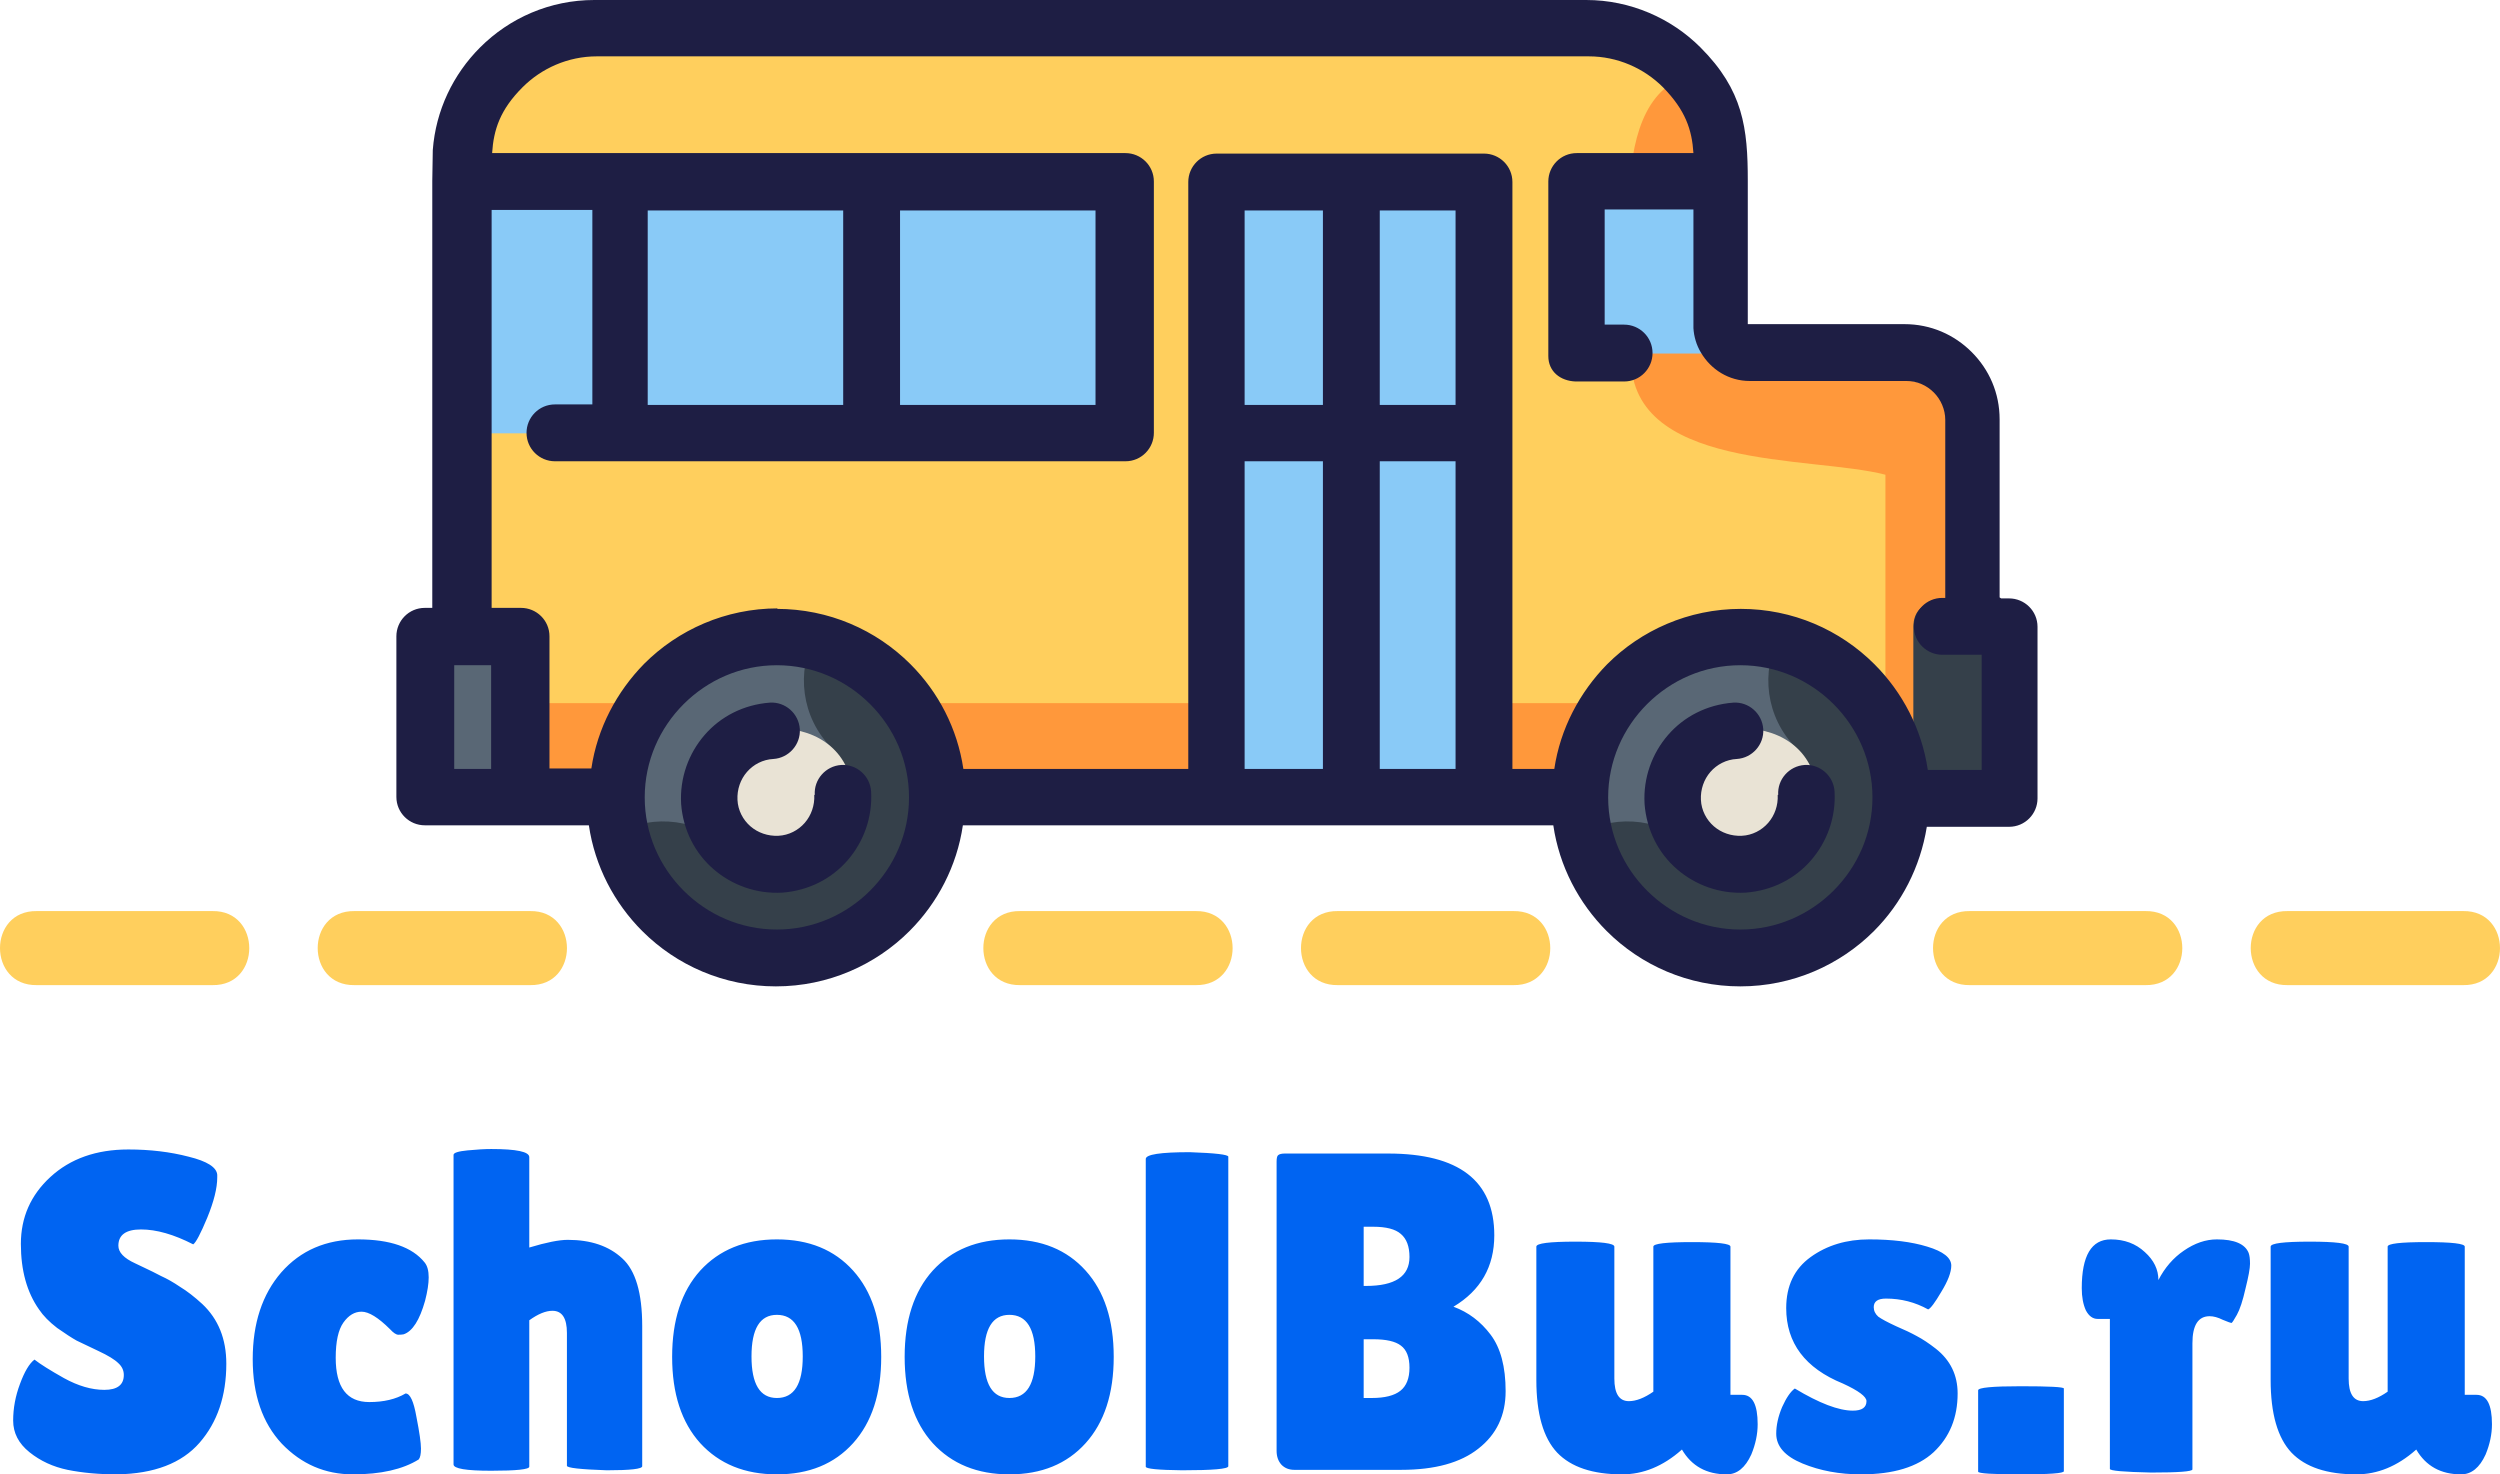
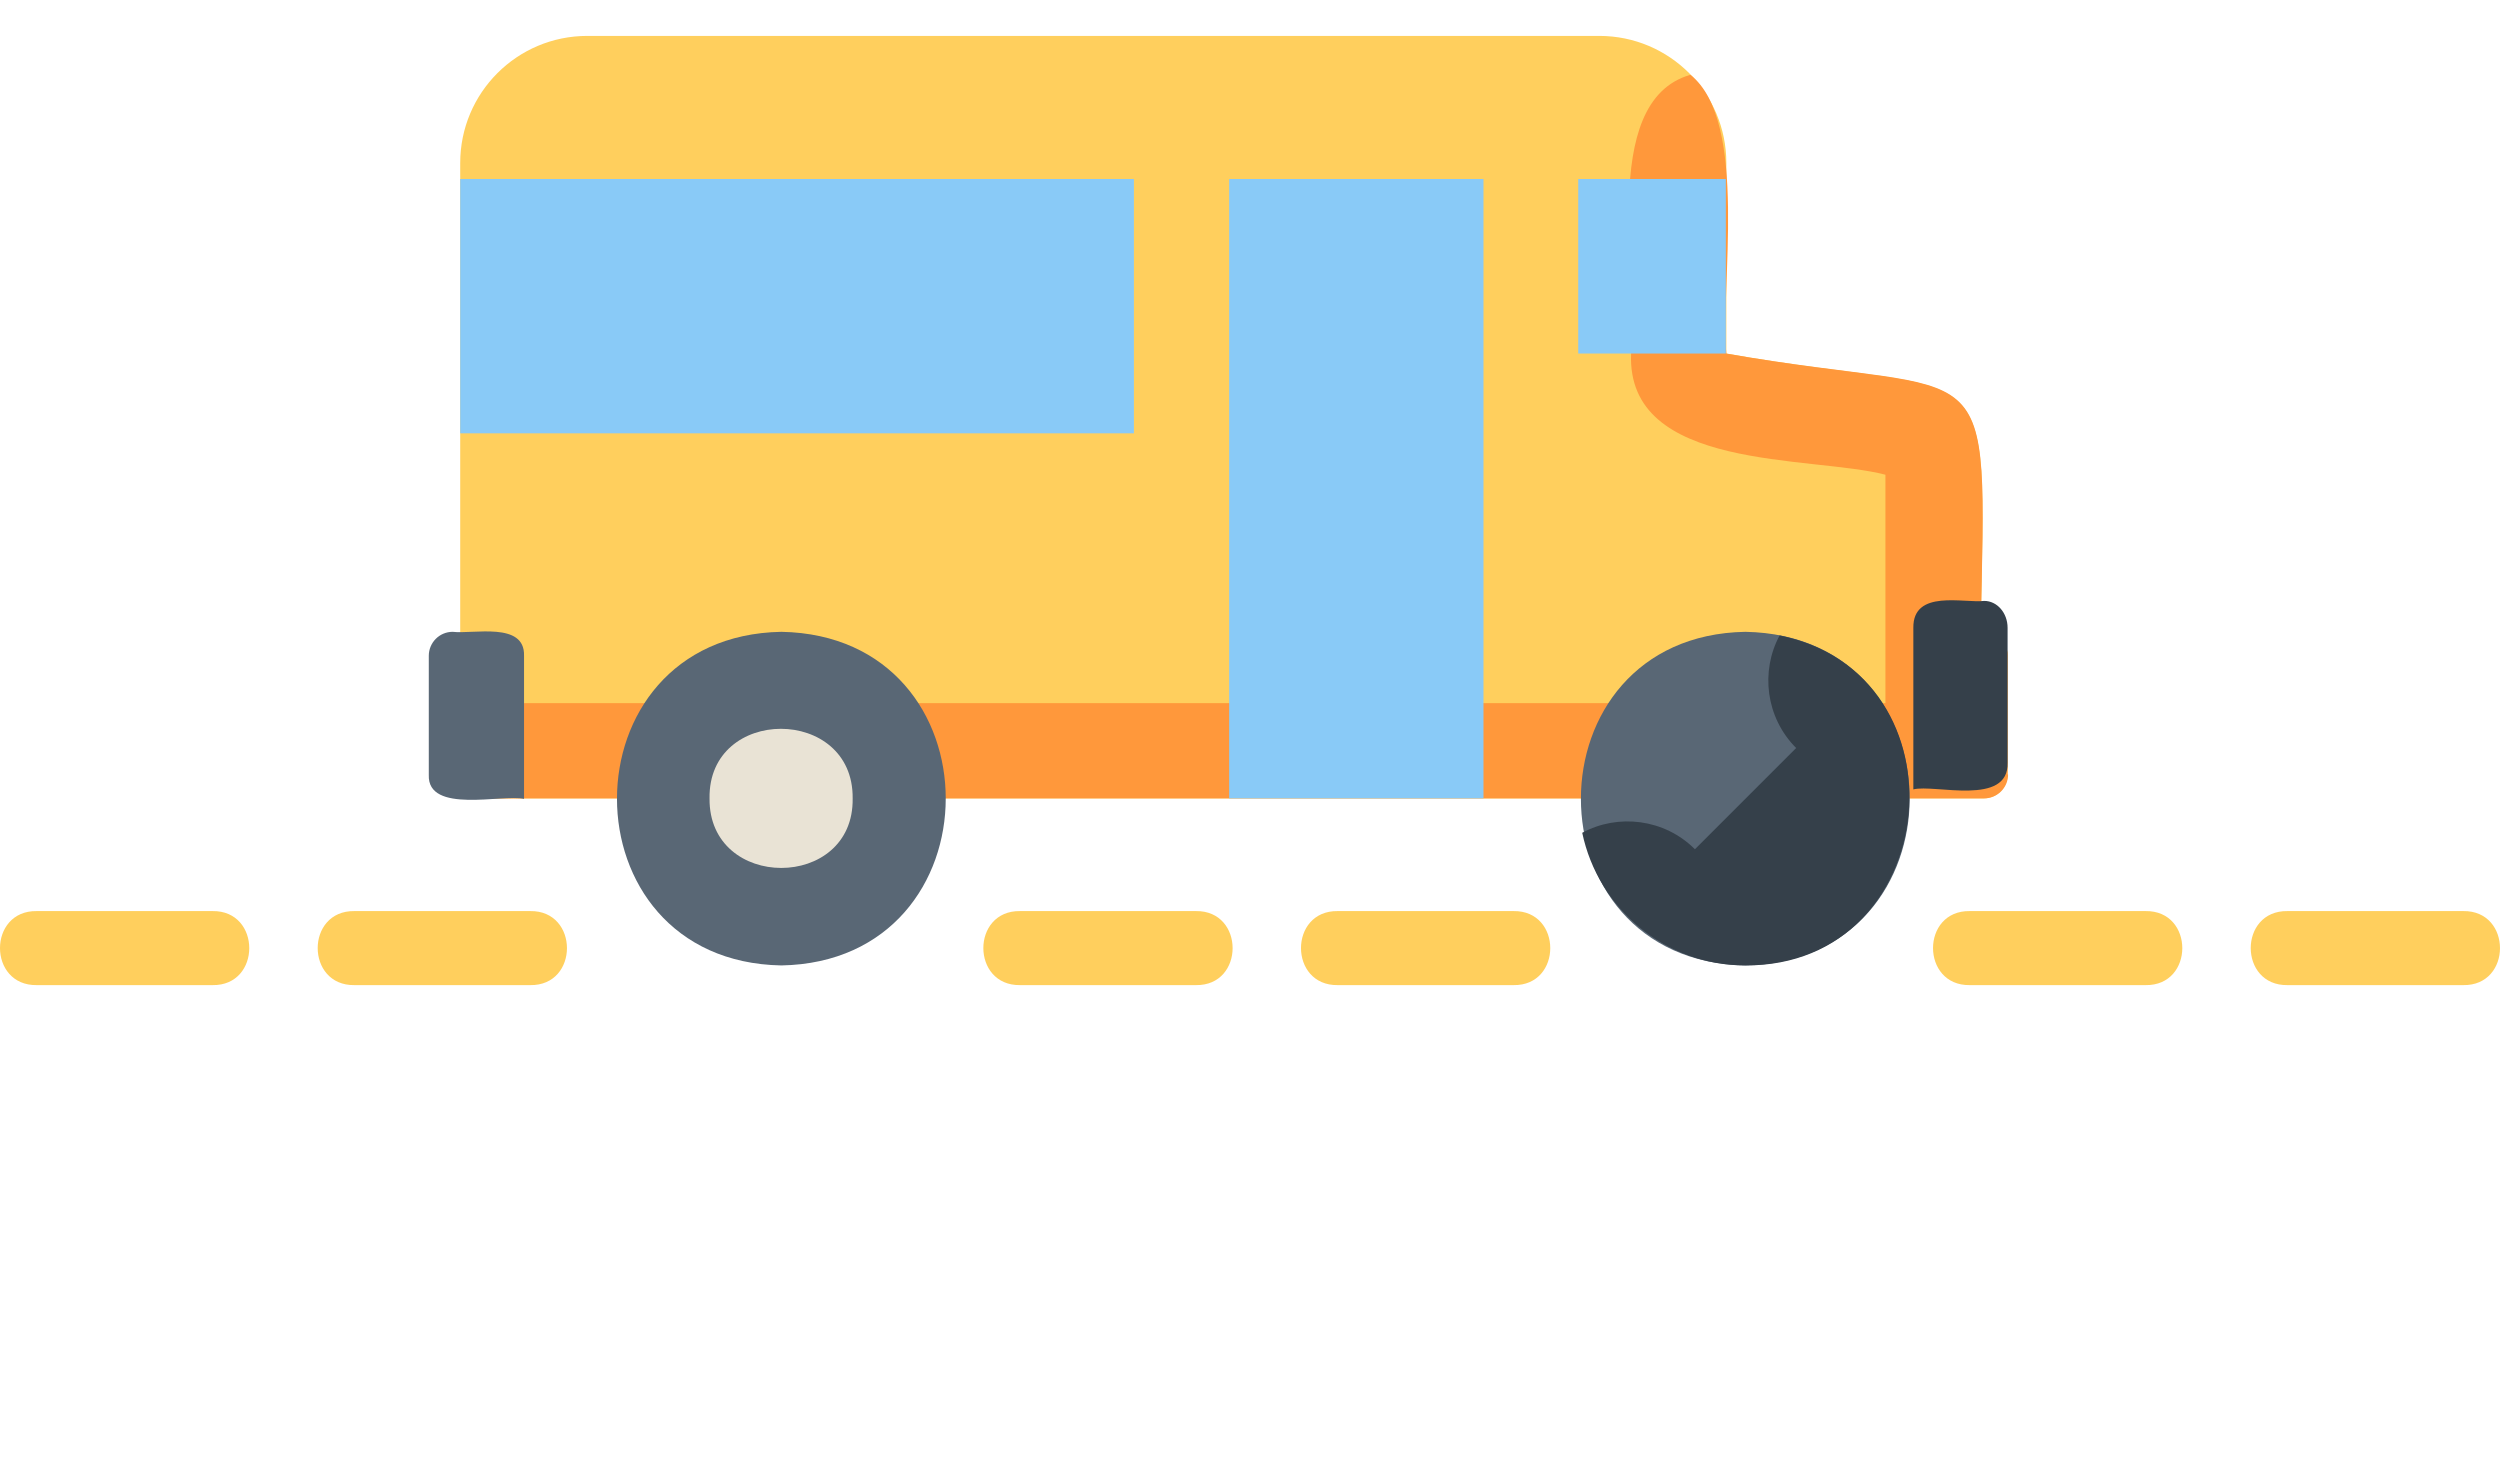
<svg xmlns="http://www.w3.org/2000/svg" width="390" height="230" viewBox="0 0 390 230" fill="none">
  <path d="M33.153 153.679H5.733C-1.904 153.788 -1.918 142.019 5.733 142.128H33.153C40.79 142.019 40.804 153.795 33.153 153.679ZM82.714 153.679H55.294C47.657 153.788 47.642 142.019 55.294 142.128H82.714C90.35 142.019 90.365 153.795 82.714 153.679ZM186.555 153.679H159.135C151.499 153.788 151.484 142.019 159.135 142.128H186.555C194.192 142.019 194.207 153.795 186.555 153.679ZM236.109 153.679H208.688C201.052 153.788 201.037 142.019 208.688 142.128H236.109C243.745 142.019 243.76 153.795 236.109 153.679ZM334.706 153.679H307.286C299.65 153.788 299.635 142.019 307.286 142.128H334.706C342.343 142.019 342.358 153.795 334.706 153.679ZM384.267 153.679H356.847C349.21 153.788 349.196 142.019 356.847 142.128H384.267C391.904 142.019 391.918 153.795 384.267 153.679Z" fill="#FFCF5D" />
-   <path d="M20.023 179.318C23.418 179.318 26.555 179.694 29.433 180.445C32.309 181.15 33.795 182.09 33.89 183.265V183.688C33.89 185.332 33.37 187.424 32.333 189.961C31.295 192.452 30.564 193.838 30.14 194.12C27.121 192.57 24.409 191.794 22.004 191.794C19.646 191.794 18.466 192.64 18.466 194.332C18.466 195.366 19.339 196.282 21.084 197.081C21.461 197.269 22.004 197.528 22.711 197.857C23.418 198.185 24.22 198.585 25.116 199.055C26.059 199.478 27.05 200.041 28.088 200.746C29.173 201.404 30.328 202.297 31.555 203.425C34.054 205.775 35.305 208.876 35.305 212.73C35.305 217.758 33.913 221.87 31.13 225.066C28.347 228.261 24.055 229.906 18.254 230C15.424 230 12.853 229.765 10.542 229.295C8.278 228.825 6.297 227.909 4.6 226.546C2.902 225.183 2.053 223.538 2.053 221.611C2.053 219.685 2.407 217.781 3.114 215.901C3.822 213.975 4.576 212.707 5.378 212.096C6.274 212.801 7.807 213.764 9.977 214.985C12.193 216.207 14.293 216.818 16.273 216.818C18.301 216.818 19.315 216.043 19.315 214.492C19.315 213.787 19.032 213.176 18.466 212.659C17.9 212.095 16.863 211.461 15.354 210.756C13.844 210.051 12.712 209.511 11.957 209.135C11.202 208.712 10.188 208.054 8.915 207.161C7.689 206.221 6.745 205.257 6.085 204.271C4.199 201.592 3.256 198.185 3.256 194.05C3.256 189.915 4.789 186.437 7.854 183.617C10.967 180.751 15.023 179.318 20.023 179.318ZM55.838 193.345C60.837 193.345 64.305 194.543 66.238 196.94C66.663 197.456 66.875 198.232 66.875 199.266C66.875 200.253 66.686 201.475 66.309 202.932C65.46 205.939 64.351 207.678 62.983 208.148C62.795 208.195 62.512 208.218 62.135 208.218C61.805 208.218 61.38 207.936 60.861 207.372C59.022 205.539 57.535 204.623 56.403 204.623C55.319 204.623 54.376 205.188 53.574 206.316C52.773 207.443 52.371 209.276 52.371 211.814C52.371 216.419 54.116 218.722 57.606 218.722C59.87 218.722 61.757 218.275 63.267 217.382C63.974 217.382 64.539 218.605 64.964 221.048C65.435 223.444 65.672 225.089 65.672 225.982C65.672 226.827 65.554 227.392 65.318 227.674C62.819 229.225 59.399 230 55.06 230C50.72 230 47.018 228.402 43.952 225.206C40.934 221.964 39.424 217.57 39.424 212.025C39.424 206.432 40.91 201.921 43.881 198.49C46.9 195.06 50.886 193.345 55.838 193.345ZM121.196 193.345C126.196 193.345 130.158 194.967 133.082 198.209C136.006 201.452 137.469 205.939 137.469 211.672C137.469 217.405 136.006 221.893 133.082 225.136C130.158 228.378 126.196 230 121.196 230C116.197 230 112.212 228.378 109.24 225.136C106.316 221.893 104.854 217.405 104.854 211.672C104.854 205.939 106.316 201.452 109.24 198.209C112.212 194.967 116.197 193.345 121.196 193.345ZM157.469 193.345C162.468 193.345 166.43 194.967 169.354 198.209C172.278 201.452 173.74 205.939 173.74 211.672C173.74 217.405 172.279 221.893 169.354 225.136C166.43 228.378 162.468 230 157.469 230C152.469 230 148.483 228.378 145.512 225.136C142.588 221.893 141.126 217.405 141.126 211.672C141.126 205.939 142.588 201.452 145.512 198.209C148.483 194.967 152.469 193.345 157.469 193.345ZM245.754 193.697C249.81 193.697 251.838 193.956 251.839 194.473V215.056C251.839 217.405 252.593 218.58 254.103 218.58C255.234 218.58 256.508 218.087 257.923 217.101V194.473C257.923 194.003 259.928 193.768 263.937 193.768C267.945 193.768 269.95 194.003 269.95 194.473V217.594H271.789C273.393 217.594 274.195 219.121 274.195 222.176C274.195 223.727 273.864 225.301 273.204 226.899C272.261 228.966 270.987 230 269.384 230C266.224 230 263.889 228.708 262.38 226.123L262.31 226.193C259.432 228.731 256.343 230 253.041 230C248.466 230 245.093 228.872 242.924 226.616C240.754 224.314 239.67 220.531 239.67 215.268V194.473C239.67 193.956 241.698 193.697 245.754 193.697ZM291.595 193.345C295.179 193.345 298.198 193.721 300.65 194.473C303.15 195.225 304.4 196.212 304.4 197.434C304.4 198.468 303.881 199.83 302.844 201.522C301.853 203.213 301.169 204.13 300.792 204.271C298.764 203.143 296.571 202.579 294.213 202.579C292.94 202.579 292.303 203.025 292.303 203.918C292.303 204.482 292.538 204.976 293.01 205.399C293.529 205.775 294.449 206.268 295.77 206.879C297.09 207.443 298.175 207.96 299.023 208.43C299.92 208.9 300.91 209.558 301.995 210.403C304.259 212.189 305.391 214.515 305.391 217.382C305.391 221.141 304.141 224.196 301.642 226.546C299.142 228.849 295.368 230 290.321 230C286.973 230 283.931 229.436 281.195 228.308C278.46 227.18 277.092 225.629 277.092 223.655C277.092 222.34 277.399 220.954 278.012 219.497C278.672 218.04 279.332 217.077 279.992 216.607C283.812 218.909 286.831 220.061 289.048 220.061C290.463 220.061 291.171 219.567 291.171 218.58C291.171 217.875 289.944 216.959 287.491 215.831C281.596 213.435 278.649 209.511 278.648 204.06C278.648 200.582 279.922 197.927 282.469 196.094C285.016 194.261 288.058 193.345 291.595 193.345ZM315.239 216.254C319.719 216.254 321.96 216.372 321.961 216.607V229.506C321.961 229.835 319.72 230 315.239 230C310.808 230 308.591 229.859 308.589 229.577V216.889C308.589 216.466 310.806 216.254 315.239 216.254ZM360.305 193.697C364.36 193.697 366.389 193.956 366.39 194.473V215.056C366.39 217.405 367.144 218.58 368.653 218.58C369.785 218.58 371.059 218.087 372.474 217.101V194.473C372.474 194.003 374.479 193.768 378.487 193.768C382.496 193.768 384.5 194.003 384.501 194.473V217.594H386.341C387.944 217.594 388.746 219.122 388.746 222.176C388.746 223.727 388.416 225.301 387.756 226.899C386.813 228.966 385.538 230 383.935 230C380.775 230 378.44 228.708 376.931 226.123L376.86 226.193C373.983 228.731 370.893 230 367.592 230C363.017 230 359.645 228.872 357.476 226.616C355.306 224.314 354.221 220.531 354.221 215.268V194.473C354.221 193.956 356.249 193.697 360.305 193.697ZM345.838 193.345C348.573 193.345 350.224 194.05 350.79 195.46C350.931 195.836 351.002 196.4 351.002 197.151C351.002 197.856 350.767 199.149 350.295 201.028C349.871 202.908 349.423 204.27 348.951 205.116C348.48 205.962 348.196 206.386 348.102 206.386C348.007 206.386 347.559 206.22 346.758 205.892C346.003 205.516 345.319 205.328 344.706 205.328C342.914 205.328 342.018 206.738 342.018 209.558V229.225C342.016 229.553 339.87 229.718 335.579 229.718C331.287 229.624 329.142 229.435 329.142 229.153V205.751H327.231C326.477 205.751 325.863 205.305 325.392 204.412C324.967 203.472 324.755 202.321 324.755 200.958C324.755 195.883 326.264 193.345 329.282 193.345C331.405 193.345 333.174 194.003 334.589 195.318C336.004 196.587 336.711 198.044 336.711 199.689C337.701 197.762 339.022 196.235 340.673 195.108C342.371 193.933 344.093 193.345 345.838 193.345ZM76.626 179.247C80.587 179.247 82.568 179.67 82.568 180.516V194.614C85.21 193.815 87.214 193.416 88.582 193.416C92.166 193.416 94.996 194.379 97.071 196.306C99.147 198.185 100.185 201.71 100.185 206.879V228.732C100.184 229.154 98.344 229.365 94.666 229.365C90.516 229.224 88.44 228.989 88.44 228.66V207.937C88.44 205.634 87.686 204.483 86.177 204.483C85.139 204.483 83.936 204.976 82.568 205.963V228.802C82.568 229.225 80.587 229.436 76.626 229.436C72.711 229.436 70.753 229.107 70.753 228.449V180.163C70.754 179.834 71.485 179.6 72.946 179.459C74.408 179.318 75.635 179.247 76.626 179.247ZM185.602 179.74C189.61 179.881 191.615 180.117 191.615 180.445V228.732C191.614 229.154 189.209 229.365 184.399 229.365C180.627 229.318 178.74 229.131 178.739 228.802V180.798C178.739 180.093 181.027 179.74 185.602 179.74ZM216.554 179.952C227.59 179.952 233.109 184.205 233.109 192.71C233.109 197.597 230.986 201.31 226.741 203.848C229.052 204.694 230.987 206.15 232.543 208.218C234.099 210.286 234.878 213.223 234.878 217.029C234.878 220.789 233.463 223.773 230.633 225.982C227.85 228.19 223.841 229.295 218.605 229.295H201.909C201.107 229.295 200.447 229.037 199.928 228.52C199.409 227.956 199.149 227.227 199.149 226.334V181.221C199.149 180.704 199.221 180.375 199.362 180.234C199.551 180.046 199.904 179.952 200.423 179.952H216.554ZM121.196 205.116C118.555 205.116 117.234 207.278 117.234 211.602C117.234 215.925 118.555 218.087 121.196 218.087C123.885 218.087 125.229 215.925 125.229 211.602C125.228 207.278 123.885 205.116 121.196 205.116ZM157.469 205.116C154.828 205.116 153.507 207.278 153.507 211.602C153.507 215.925 154.827 218.087 157.469 218.087C160.157 218.087 161.501 215.925 161.501 211.602C161.501 207.279 160.157 205.117 157.469 205.116ZM212.733 218.087H214.007C216.035 218.087 217.521 217.711 218.464 216.959C219.407 216.207 219.879 215.009 219.879 213.364C219.879 211.72 219.431 210.568 218.535 209.91C217.686 209.252 216.247 208.923 214.219 208.923H212.733V218.087ZM212.733 200.606H213.087C217.615 200.606 219.879 199.101 219.879 196.094C219.879 194.449 219.431 193.251 218.535 192.499C217.686 191.747 216.247 191.371 214.219 191.371H212.733V200.606Z" fill="#0064F2" />
  <path d="M269.31 25.438V55.155C311.552 62.624 309.841 52.822 308.985 98.486C311.163 98.253 313.186 99.964 313.186 102.22V120.813C313.186 122.836 311.552 124.547 309.452 124.547H75.527C73.504 124.547 71.793 122.913 71.793 120.813V25.438C71.793 14.47 80.661 5.601 91.63 5.601H249.473C260.442 5.601 269.31 14.47 269.31 25.438Z" fill="#FFCF5D" />
  <path d="M313.185 120.813V102.22C313.185 99.964 311.162 98.253 308.984 98.486C309.918 52.666 311.473 62.546 269.309 55.155C268.298 45.042 272.888 18.982 263.708 11.669C249.005 15.87 255.929 44.575 254.451 55.155C253.673 73.592 282.534 71.025 294.126 74.059V109.689H71.87C72.881 112.956 69.303 124.78 75.604 124.547H309.529C311.551 124.547 313.263 122.913 313.263 120.813H313.185Z" fill="#FF983B" />
  <path d="M70.625 98.564C73.815 98.953 81.905 96.93 81.75 102.298V124.625C78.482 123.847 66.658 127.036 66.891 120.891V102.298C66.891 100.276 68.525 98.564 70.625 98.564Z" fill="#596775" />
  <path d="M309.528 93.741C306.416 94.13 298.403 91.874 298.481 97.942V123.147C301.748 122.291 313.417 125.87 313.184 118.946V97.942C313.184 95.608 311.55 93.741 309.528 93.741Z" fill="#35404A" />
  <path d="M272.265 150.608C238.036 149.985 238.113 99.186 272.265 98.564C306.494 99.186 306.416 149.985 272.265 150.608Z" fill="#596775" />
  <path d="M277.632 99.108C274.598 104.71 275.454 111.944 280.2 116.69L264.407 132.482C259.662 127.736 252.427 126.881 246.826 129.915C249.316 141.739 259.74 150.608 272.265 150.608C303.149 150.763 307.505 105.098 277.555 99.108H277.632Z" fill="#35404A" />
-   <path d="M283.468 124.547C283.701 139.017 260.986 139.017 261.141 124.547C260.908 110.078 283.624 110.078 283.468 124.547Z" fill="#E9E3D5" />
  <path d="M121.892 150.608C87.663 149.985 87.74 99.186 121.892 98.564C156.121 99.186 156.043 149.985 121.892 150.608Z" fill="#596775" />
-   <path d="M127.182 99.108C124.148 104.71 125.004 111.944 129.749 116.69L113.957 132.482C109.212 127.736 101.977 126.881 96.376 129.915C98.865 141.739 109.29 150.608 121.814 150.608C152.698 150.763 157.055 105.098 127.104 99.108H127.182Z" fill="#35404A" />
  <path d="M133.015 124.547C133.248 139.017 110.533 139.017 110.688 124.547C110.455 110.077 133.171 110.077 133.015 124.547Z" fill="#E9E3D5" />
  <path d="M191.749 27.928V109.688V124.547H231.423C231.423 115.134 231.423 30.806 231.423 27.928H211.586H191.749ZM71.791 27.928V52.744V67.602H176.89V27.928H176.812H176.735H176.657H176.579H176.501H176.423H176.346H176.268H176.19H176.112H176.034H175.957H175.879H175.723H175.568H175.412H175.256H175.101H174.945H174.79H174.634H174.556H174.478H174.323H174.167H173.934H173.778H173.545H173.312H173.078H172.845H172.611H172.378H172.145H171.911H171.756H171.6H171.367H171.133H170.9H170.667H170.589H170.278H169.966H169.655H169.344H169.033H168.722H168.411H168.099H167.944H167.71H167.399H167.088H166.777H166.544H166.466H166.155H165.843H165.454H165.066H164.677H164.288H163.899H163.51H163.354H163.121H162.732H162.343H161.954H137.138H134.882H132.548H130.214H127.88H125.547H123.213H122.279H97.463H96.296H94.274H92.329H90.462H88.672H86.883H85.172H83.538H82.527H71.636H71.791ZM246.204 55.155H269.231V27.928H246.204V55.155Z" fill="#89CAF7" />
-   <path d="M121.191 94.986C129.282 94.986 136.672 98.253 142.04 103.621C146.396 107.977 149.352 113.656 150.286 119.957H185.371V28.395C185.371 25.983 187.316 23.96 189.805 23.96H231.502C233.914 23.96 235.936 25.905 235.936 28.395V119.957H242.471C243.405 113.656 246.438 107.977 250.717 103.621C256.007 98.331 263.397 94.986 271.566 94.986C279.656 94.986 287.047 98.253 292.414 103.621C296.771 107.977 299.805 113.734 300.738 120.113H309.14V102.143H302.994C300.583 102.143 298.56 100.198 298.56 97.708C298.56 95.297 300.505 93.274 302.994 93.274H303.461V65.502C303.461 63.868 302.761 62.312 301.672 61.223C300.583 60.134 299.105 59.434 297.393 59.434C289.692 59.434 281.99 59.434 274.211 59.434C267.832 59.434 267.676 59.434 272.966 59.434C269.699 59.434 266.898 57.645 265.342 55C264.642 53.833 264.253 52.511 264.175 51.188V50.643V32.673H250.328V50.643H253.362C255.774 50.643 257.796 52.588 257.796 55.078C257.796 57.489 255.851 59.512 253.362 59.512H245.894H245.816C243.405 59.434 241.538 57.956 241.538 55.544V55.467C241.538 55.311 241.538 55.233 241.538 55.078C241.538 54.922 241.538 54.844 241.538 54.689V28.784C241.538 28.706 241.538 28.628 241.538 28.55C241.538 28.472 241.538 28.395 241.538 28.317C241.538 25.905 243.482 23.883 245.972 23.883H264.175C263.942 20.226 262.931 17.192 259.43 13.614C256.474 10.658 252.351 8.791 247.839 8.791H93.108C88.596 8.791 84.473 10.658 81.517 13.614C78.016 17.114 77.005 20.226 76.771 23.883H96.842H136.205H175.569C177.98 23.883 180.003 25.827 180.003 28.317V67.525C180.003 69.936 178.058 71.959 175.569 71.959H136.205H96.842H86.573C84.162 71.959 82.139 70.014 82.139 67.525C82.139 65.113 84.084 63.09 86.573 63.09H92.408V32.751H76.694V38.352V94.83H81.283C83.695 94.83 85.718 96.775 85.718 99.264V119.879H92.252C93.186 113.578 96.22 107.899 100.498 103.543C105.788 98.253 113.179 94.908 121.347 94.908L121.191 94.986ZM194.161 63.168H206.375V32.829H194.161V63.168ZM215.243 63.168H227.068V32.829H215.243V63.168ZM227.068 71.959H215.243V119.957H227.068V71.959ZM206.375 71.959H194.161V119.957H206.375V71.959ZM312.174 93.352H313.419C315.83 93.352 317.853 95.297 317.853 97.786C317.853 97.942 317.853 98.02 317.853 98.175V124.158C317.853 124.314 317.853 124.391 317.853 124.547C317.853 126.959 315.908 128.981 313.419 128.981H300.583C299.571 135.283 296.615 140.961 292.337 145.24C287.047 150.53 279.656 153.875 271.488 153.875C263.397 153.875 256.007 150.608 250.639 145.24C246.283 140.884 243.249 135.127 242.315 128.748H150.208C149.275 135.127 146.241 140.884 141.884 145.24C136.594 150.53 129.204 153.875 121.036 153.875C112.945 153.875 105.555 150.608 100.187 145.24C95.831 140.884 92.797 135.127 91.863 128.748H80.972H80.894H66.269C63.858 128.748 61.835 126.803 61.835 124.314V99.264C61.835 96.853 63.78 94.83 66.269 94.83H67.436V28.395V28.317V28.239C67.436 26.683 67.514 25.049 67.514 23.416C67.981 17.192 70.703 11.591 74.904 7.39C79.494 2.801 85.795 0 92.719 0H247.45C254.373 0 260.752 2.878 265.264 7.39C271.955 14.081 272.655 19.993 272.655 28.239V50.566H297.082C301.205 50.566 304.861 52.199 307.584 54.922C310.307 57.645 311.94 61.301 311.94 65.424V93.196L312.174 93.352ZM170.901 63.168V32.829H140.406V63.168H170.901ZM131.538 63.168V32.829H101.043V63.168H131.538ZM75.993 119.957H76.616V103.776H70.859V119.957H75.993ZM277.4 124.003C277.245 121.591 279.112 119.491 281.523 119.335C283.935 119.179 286.035 121.046 286.191 123.458C286.424 127.503 285.024 131.315 282.535 134.193C280.045 137.072 276.467 138.939 272.344 139.25C268.298 139.483 264.487 138.083 261.608 135.594C258.73 133.104 256.863 129.526 256.552 125.403C256.318 121.358 257.719 117.546 260.208 114.667C262.697 111.789 266.276 109.922 270.399 109.611C272.81 109.455 274.911 111.322 275.066 113.734C275.222 116.145 273.355 118.246 270.943 118.401C269.31 118.479 267.832 119.257 266.82 120.424C265.809 121.591 265.264 123.147 265.342 124.78C265.42 126.414 266.198 127.892 267.365 128.904C268.532 129.915 270.088 130.459 271.721 130.382C273.355 130.304 274.833 129.526 275.844 128.359C276.856 127.192 277.4 125.636 277.322 124.003H277.4ZM286.035 109.844C282.301 106.11 277.167 103.776 271.488 103.776C265.809 103.776 260.675 106.11 256.941 109.844C253.207 113.578 250.873 118.713 250.873 124.391C250.873 130.07 253.207 135.205 256.941 138.939C260.675 142.673 265.809 145.007 271.488 145.007C277.167 145.007 282.301 142.673 286.035 138.939C289.769 135.205 292.103 130.07 292.103 124.391C292.103 118.713 289.769 113.578 286.035 109.844ZM127.104 124.003C126.948 121.591 128.815 119.491 131.227 119.335C133.638 119.179 135.739 121.046 135.894 123.458C136.128 127.503 134.727 131.315 132.238 134.193C129.749 137.072 126.17 138.939 122.047 139.25C118.002 139.483 114.19 138.083 111.312 135.594C108.433 133.104 106.566 129.526 106.255 125.403C106.022 121.358 107.422 117.546 109.911 114.667C112.401 111.789 115.979 109.922 120.102 109.611C122.514 109.455 124.614 111.322 124.77 113.734C124.925 116.145 123.058 118.246 120.647 118.401C119.013 118.479 117.535 119.257 116.524 120.424C115.512 121.591 114.968 123.147 115.046 124.78C115.123 126.414 115.901 127.892 117.068 128.904C118.235 129.915 119.791 130.459 121.425 130.382C123.058 130.304 124.536 129.526 125.548 128.359C126.559 127.192 127.104 125.636 127.026 124.003H127.104ZM135.739 109.844C132.005 106.11 126.87 103.776 121.191 103.776C115.512 103.776 110.378 106.11 106.644 109.844C102.91 113.578 100.576 118.713 100.576 124.391C100.576 130.07 102.91 135.205 106.644 138.939C110.378 142.673 115.512 145.007 121.191 145.007C126.87 145.007 132.005 142.673 135.739 138.939C139.473 135.205 141.806 130.07 141.806 124.391C141.806 118.713 139.473 113.578 135.739 109.844Z" fill="#1E1E44" />
</svg>